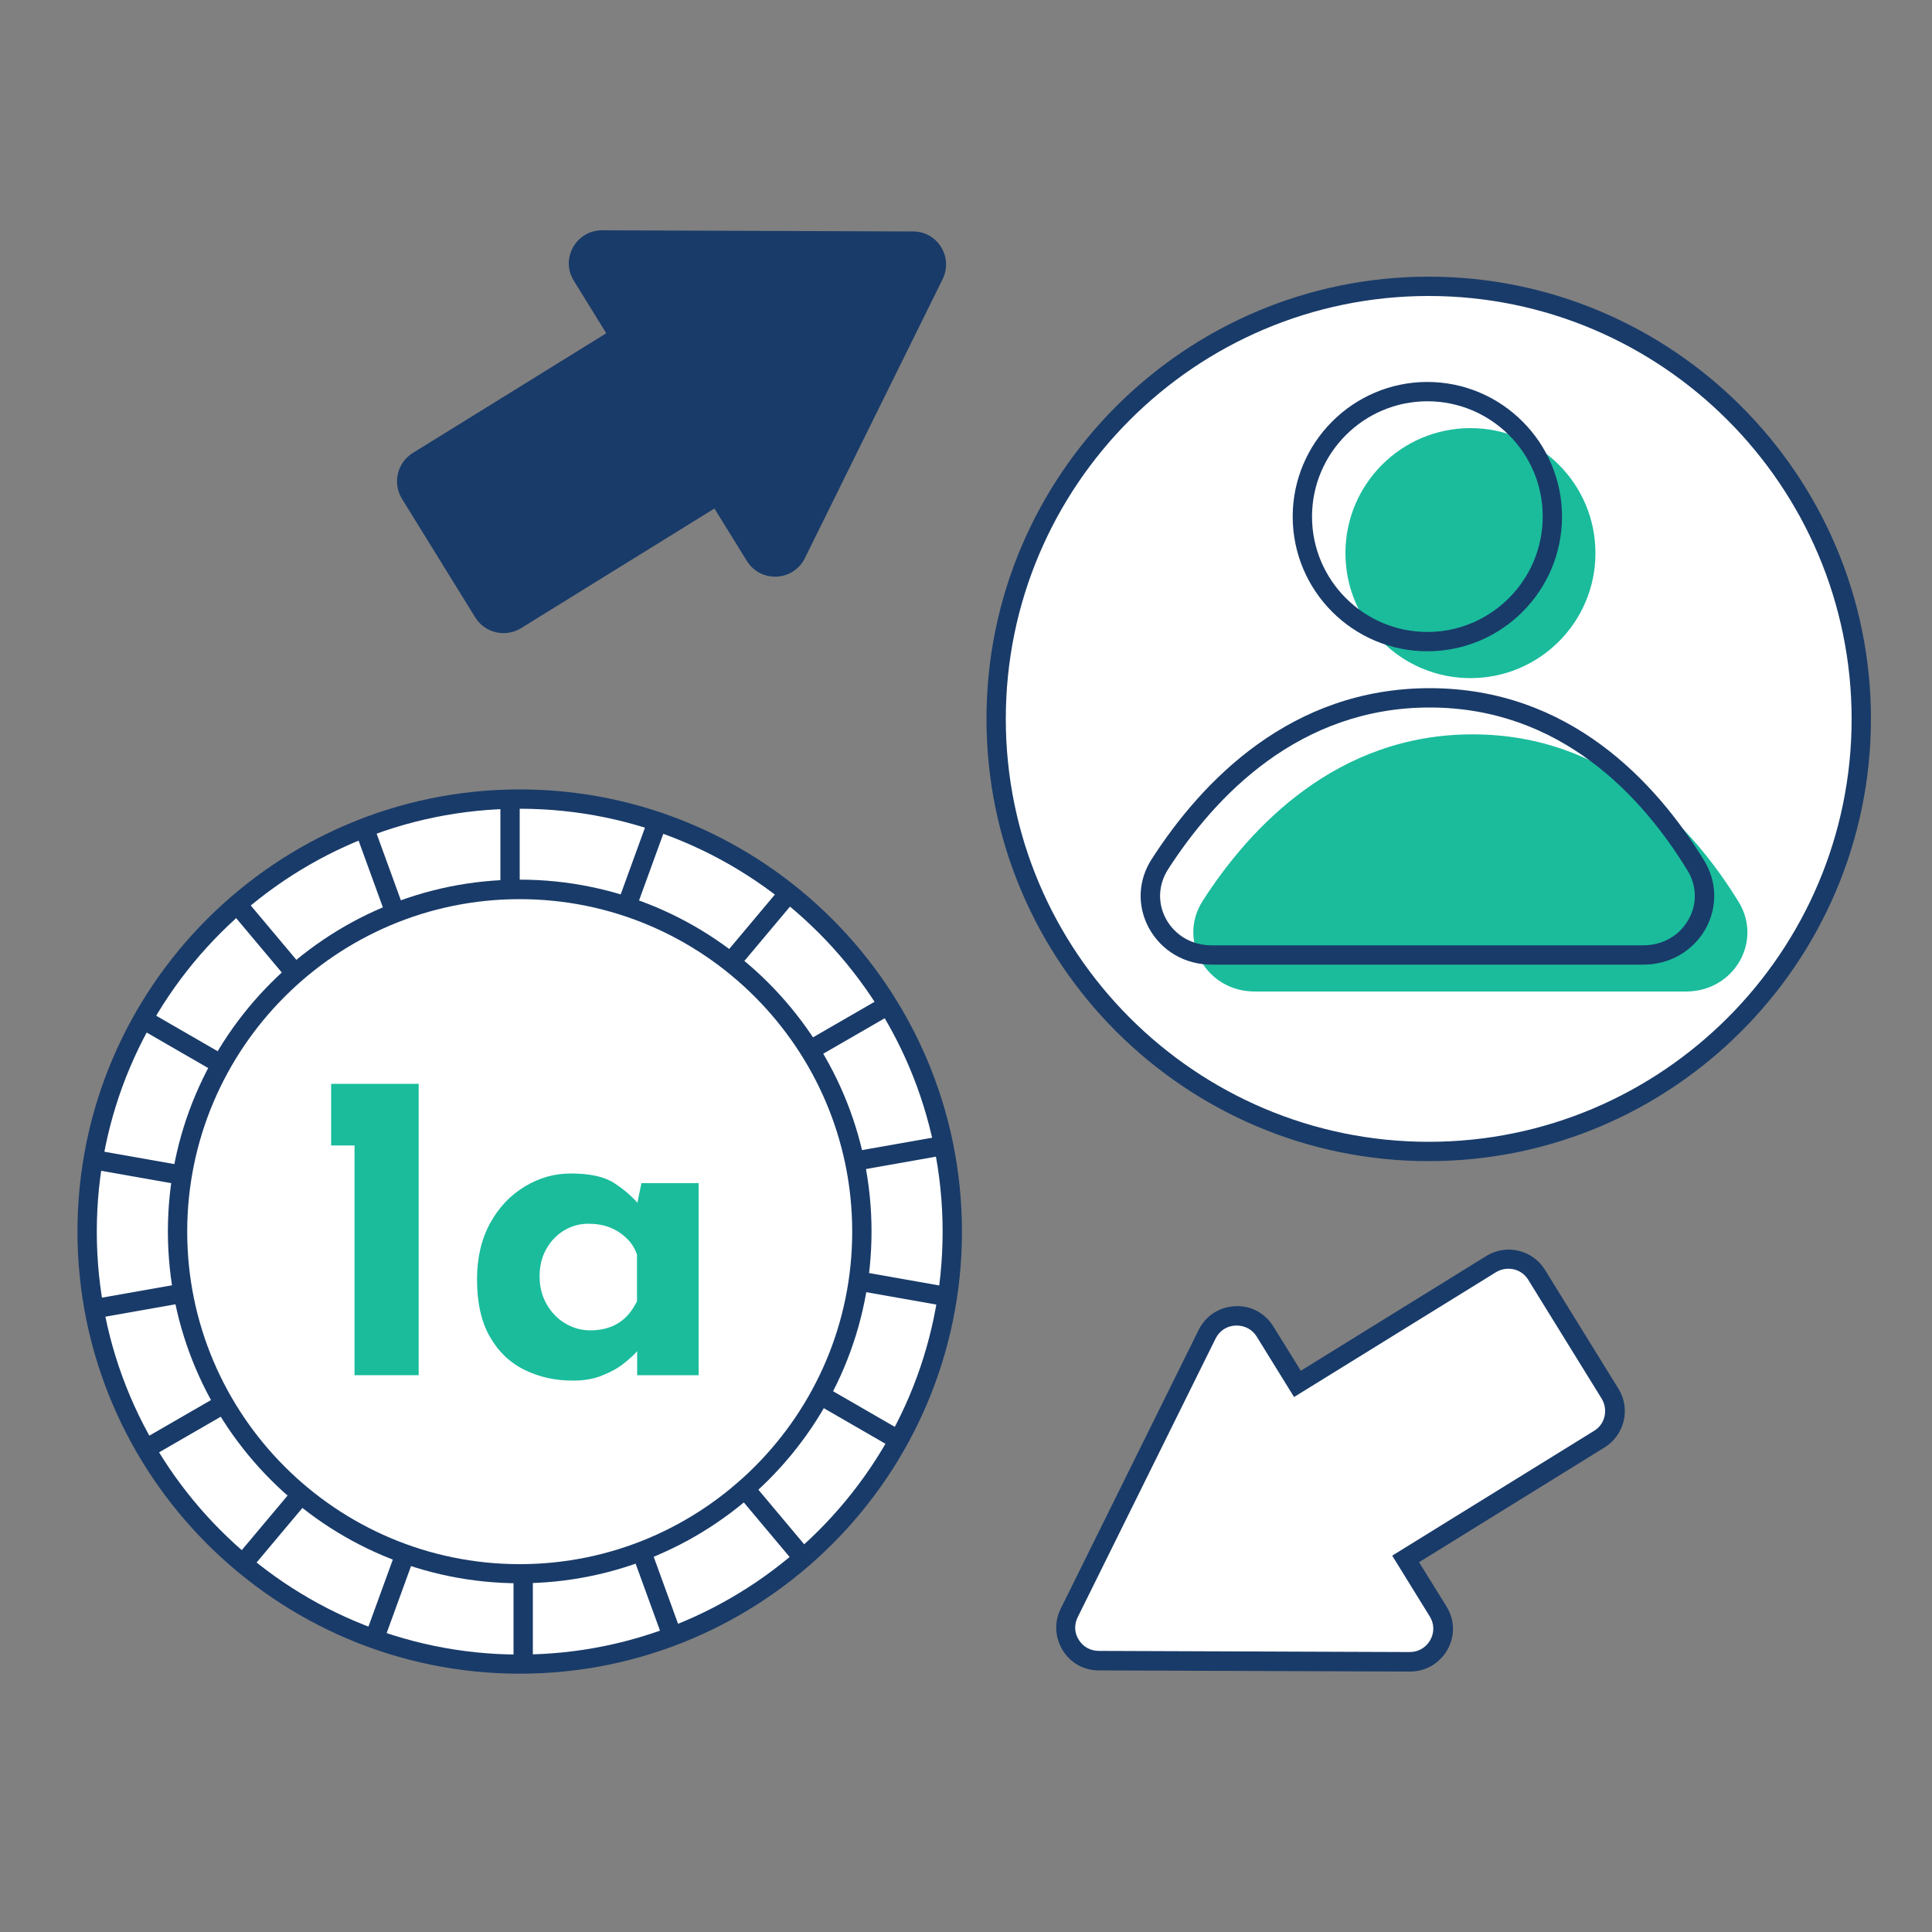
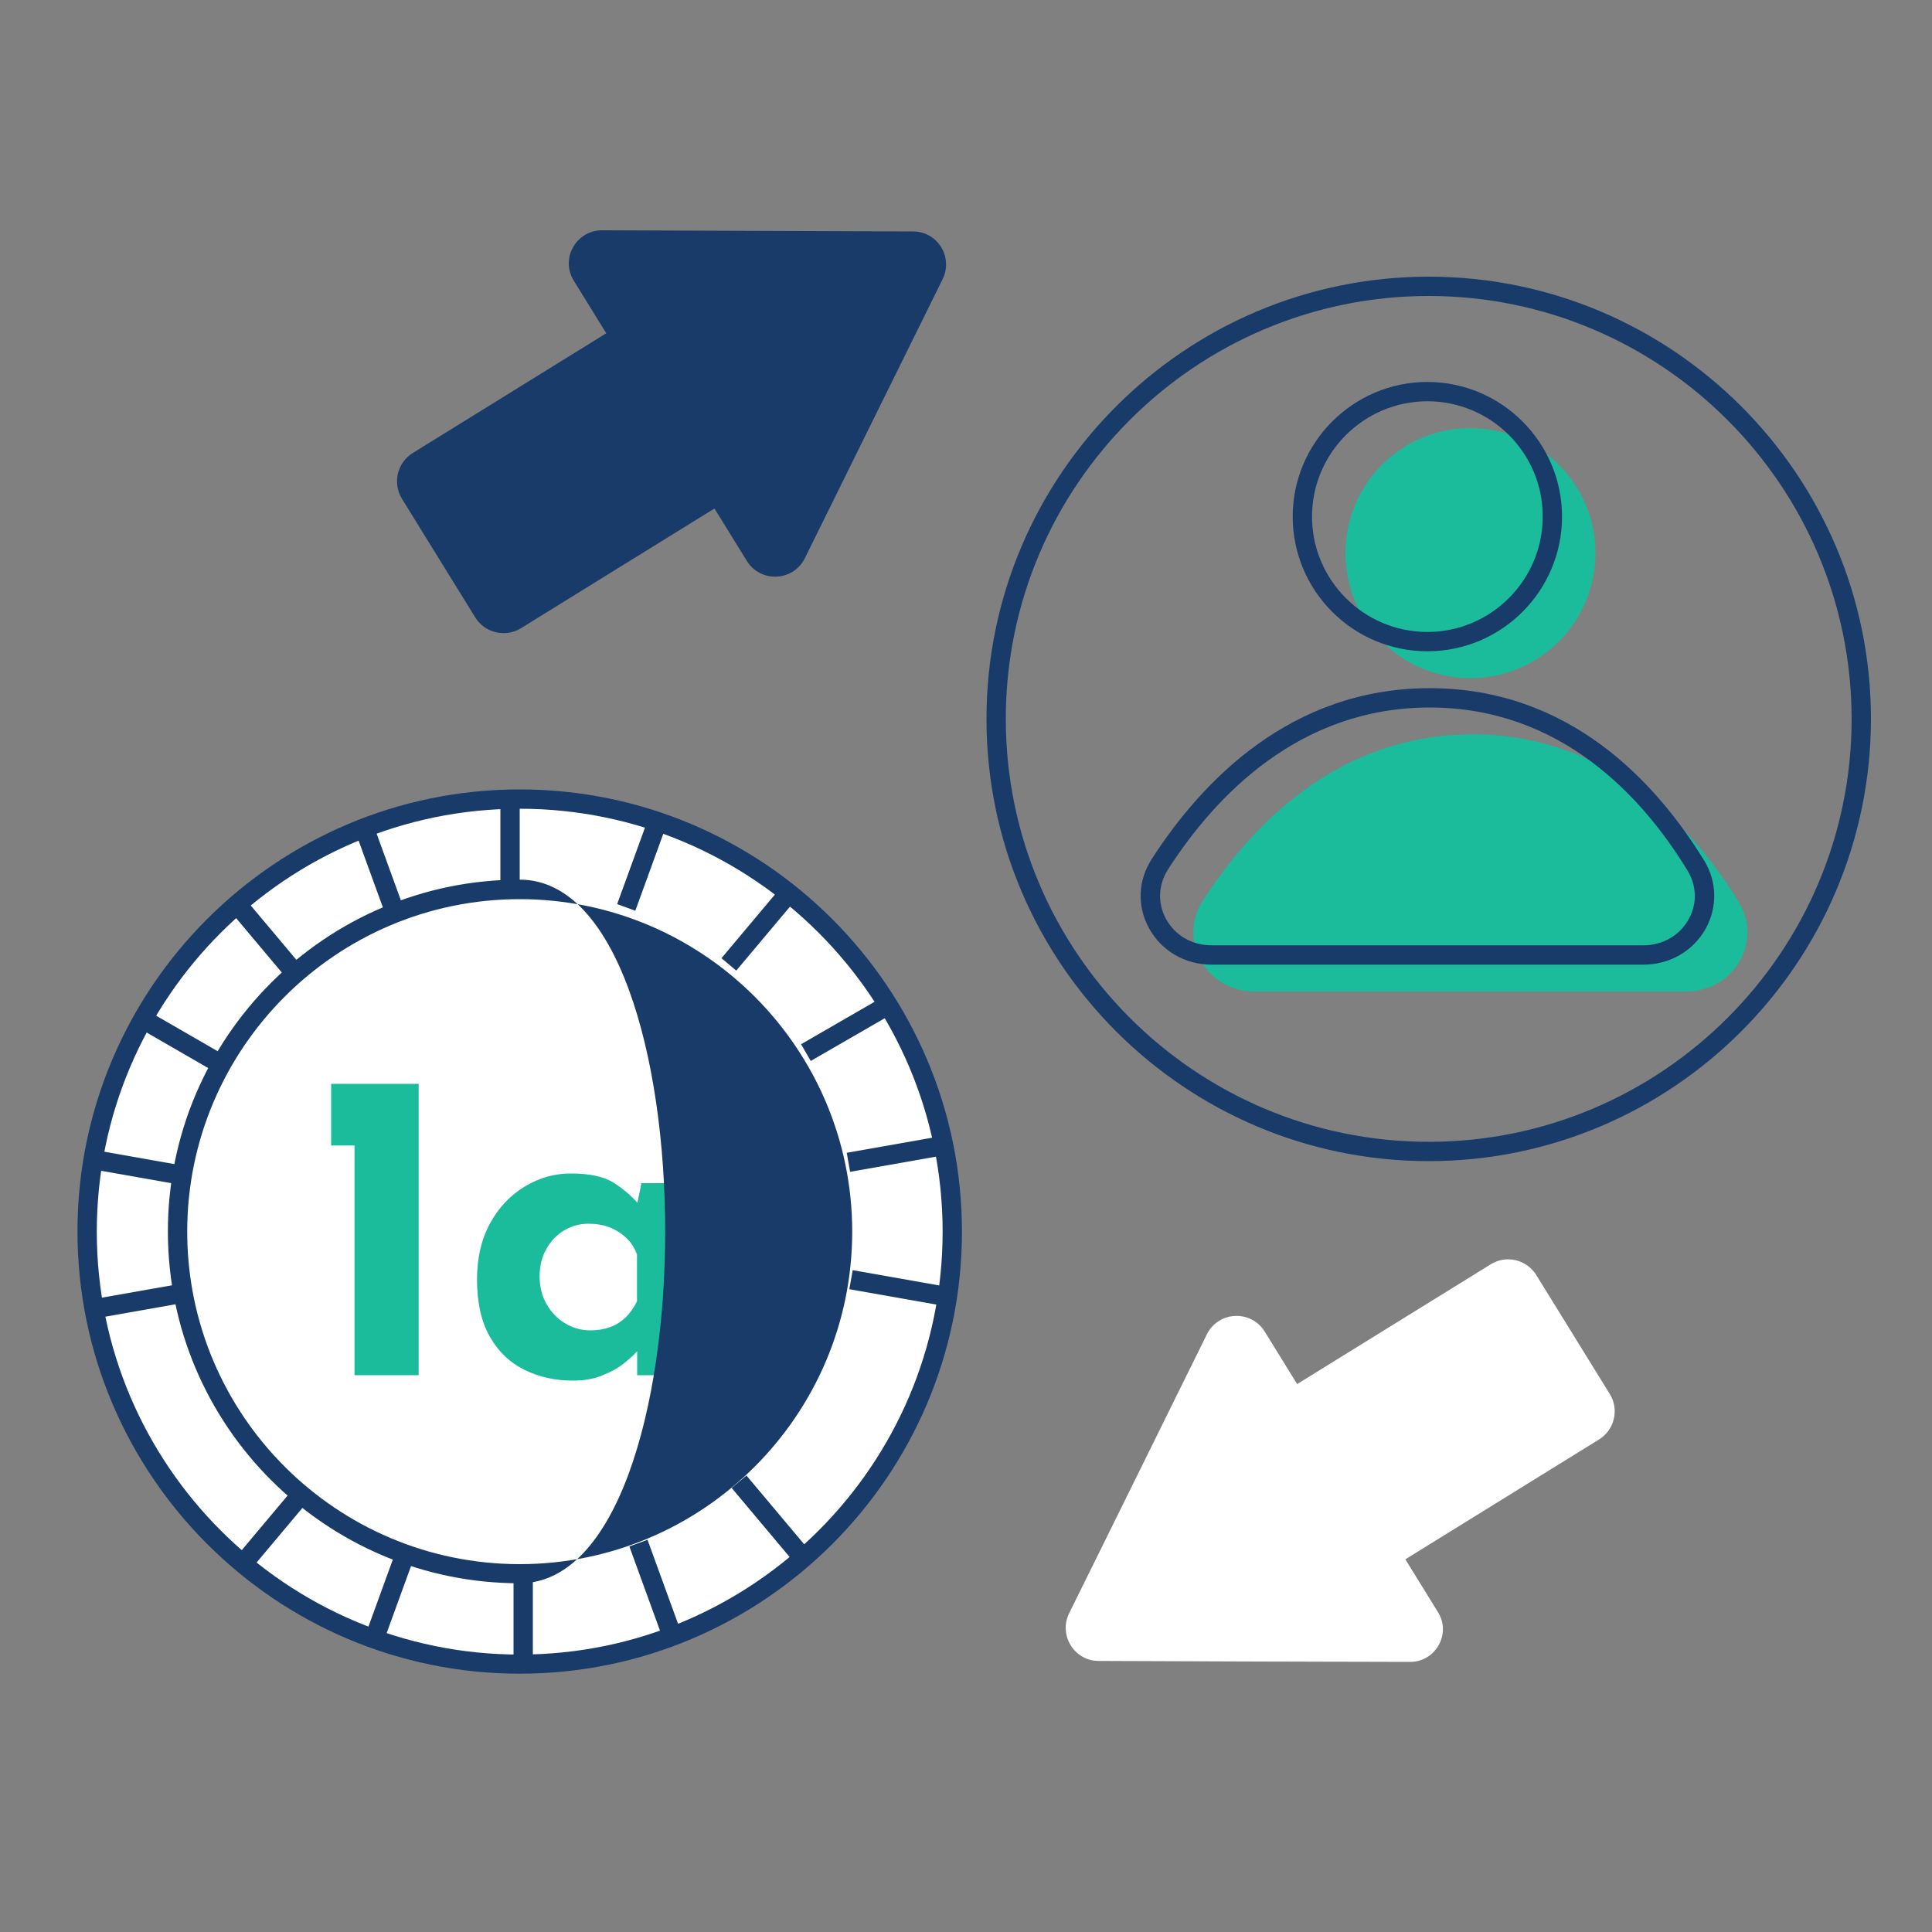
<svg xmlns="http://www.w3.org/2000/svg" version="1.1" id="Layer_1" x="0px" y="0px" viewBox="0 0 100 100" style="enable-background:new 0 0 100 100;" xml:space="preserve">
  <rect x="0" y="0" width="100" height="100" fill="#808080" stroke="none" />
  <style type="text/css">
	.st0{fill:#193B69;}
	.st1{fill:#FFFFFF;}
	.st2{fill:#1ABC9C;}
</style>
  <g>
    <g>
      <circle class="st1" cx="26.9" cy="63.74" r="22.39" />
      <path class="st0" d="M26.9,86.63c-12.62,0-22.89-10.27-22.89-22.89S14.28,40.86,26.9,40.86c12.62,0,22.89,10.27,22.89,22.89    S39.52,86.63,26.9,86.63z M26.9,41.86c-12.07,0-21.89,9.82-21.89,21.89s9.82,21.89,21.89,21.89c12.07,0,21.89-9.82,21.89-21.89    S38.97,41.86,26.9,41.86z" />
    </g>
    <g>
      <path class="st2" d="M17.14,56.1h4.53v15.08h-3.32V59.29h-1.21V56.1z" />
    </g>
    <g>
      <path class="st2" d="M29.65,71.46c-0.93,0-1.76-0.19-2.51-0.56c-0.75-0.37-1.35-0.94-1.79-1.72c-0.44-0.77-0.66-1.76-0.66-2.96    c0-1.12,0.23-2.09,0.68-2.91c0.45-0.82,1.05-1.45,1.8-1.9c0.74-0.45,1.53-0.67,2.37-0.67c0.99,0,1.73,0.16,2.24,0.49    c0.51,0.33,0.93,0.69,1.26,1.08l-0.14,0.39l0.3-1.46h2.96v9.94h-3.18v-2.16l0.25,0.68c-0.03,0-0.12,0.09-0.27,0.26    c-0.15,0.17-0.38,0.38-0.67,0.61c-0.3,0.24-0.66,0.44-1.09,0.61C30.76,71.37,30.24,71.46,29.65,71.46z M30.56,68.86    c0.38,0,0.72-0.06,1.02-0.17c0.3-0.11,0.57-0.28,0.8-0.5c0.23-0.22,0.42-0.5,0.59-0.83v-2.43c-0.12-0.33-0.3-0.62-0.55-0.85    c-0.24-0.23-0.53-0.42-0.86-0.55c-0.33-0.13-0.71-0.19-1.11-0.19c-0.45,0-0.88,0.12-1.26,0.35c-0.39,0.24-0.69,0.56-0.92,0.97    c-0.23,0.41-0.34,0.88-0.34,1.41c0,0.53,0.12,1.01,0.36,1.43c0.24,0.42,0.56,0.76,0.97,1C29.66,68.74,30.09,68.86,30.56,68.86z" />
    </g>
    <g>
-       <path class="st0" d="M26.9,81.95c-10.04,0-18.21-8.17-18.21-18.21s8.17-18.21,18.21-18.21s18.21,8.17,18.21,18.21    S36.94,81.95,26.9,81.95z M26.9,46.54c-9.49,0-17.21,7.72-17.21,17.21s7.72,17.21,17.21,17.21s17.21-7.72,17.21-17.21    S36.39,46.54,26.9,46.54z" />
+       <path class="st0" d="M26.9,81.95c-10.04,0-18.21-8.17-18.21-18.21s8.17-18.21,18.21-18.21S36.94,81.95,26.9,81.95z M26.9,46.54c-9.49,0-17.21,7.72-17.21,17.21s7.72,17.21,17.21,17.21s17.21-7.72,17.21-17.21    S36.39,46.54,26.9,46.54z" />
    </g>
    <g>
      <rect x="26.58" y="81.01" class="st0" width="1" height="5.07" />
    </g>
    <g>
      <rect x="33.41" y="79.69" transform="matrix(0.94 -0.342 0.342 0.94 -26.084 16.56)" class="st0" width="1" height="5.07" />
    </g>
    <g>
      <rect x="39.37" y="76.11" transform="matrix(0.766 -0.643 0.643 0.766 -41.226 44.03)" class="st0" width="1" height="5.07" />
    </g>
    <g>
-       <rect x="43.75" y="70.71" transform="matrix(0.5 -0.866 0.866 0.5 -41.305 74.938)" class="st0" width="1" height="5.07" />
-     </g>
+       </g>
    <g>
      <rect x="46.02" y="64.13" transform="matrix(0.174 -0.985 0.985 0.174 -27.214 100.9)" class="st0" width="1" height="5.07" />
    </g>
    <g>
      <rect x="43.86" y="59.21" transform="matrix(0.985 -0.174 0.174 0.985 -9.677 8.978)" class="st0" width="5.07" height="1" />
    </g>
    <g>
      <rect x="41.37" y="52.72" transform="matrix(0.866 -0.5 0.5 0.866 -20.723 29.078)" class="st0" width="5.07" height="1" />
    </g>
    <g>
      <rect x="36.81" y="47.47" transform="matrix(0.643 -0.766 0.766 0.643 -22.688 47.269)" class="st0" width="5.07" height="1" />
    </g>
    <g>
      <rect x="30.73" y="44.09" transform="matrix(0.342 -0.94 0.94 0.342 -20.011 60.605)" class="st0" width="5.07" height="1" />
    </g>
    <g>
      <rect x="25.9" y="40.96" class="st0" width="1" height="5.07" />
    </g>
    <g>
      <rect x="19.07" y="42.29" transform="matrix(0.94 -0.342 0.342 0.94 -14.15 9.395)" class="st0" width="1" height="5.07" />
    </g>
    <g>
      <rect x="13.1" y="45.87" transform="matrix(0.766 -0.643 0.643 0.766 -27.929 20.067)" class="st0" width="1" height="5.07" />
    </g>
    <g>
      <rect x="8.72" y="51.27" transform="matrix(0.5 -0.866 0.866 0.5 -41.985 34.889)" class="st0" width="1" height="5.07" />
    </g>
    <g>
      <rect x="6.46" y="57.85" transform="matrix(0.174 -0.985 0.985 0.174 -53.717 56.748)" class="st0" width="1" height="5.07" />
    </g>
    <g>
      <rect x="4.54" y="66.84" transform="matrix(0.985 -0.174 0.174 0.985 -11.602 2.256)" class="st0" width="5.07" height="1" />
    </g>
    <g>
-       <rect x="7.03" y="73.33" transform="matrix(0.866 -0.5 0.5 0.866 -35.629 14.67)" class="st0" width="5.07" height="1" />
-     </g>
+       </g>
    <g>
      <rect x="11.59" y="78.58" transform="matrix(0.643 -0.766 0.766 0.643 -55.532 39.063)" class="st0" width="5.07" height="1" />
    </g>
    <g>
      <rect x="17.67" y="81.96" transform="matrix(0.342 -0.94 0.94 0.342 -64.191 73.256)" class="st0" width="5.07" height="1" />
    </g>
  </g>
  <g>
    <g>
-       <circle class="st1" cx="73.95" cy="37.21" r="22.39" />
      <path class="st0" d="M73.95,60.1c-12.62,0-22.89-10.27-22.89-22.89c0-12.62,10.27-22.89,22.89-22.89    c12.62,0,22.89,10.27,22.89,22.89C96.83,49.83,86.57,60.1,73.95,60.1z M73.95,15.32c-12.07,0-21.89,9.82-21.89,21.89    c0,12.07,9.82,21.89,21.89,21.89c12.07,0,21.89-9.82,21.89-21.89C95.83,25.14,86.01,15.32,73.95,15.32z" />
    </g>
    <g>
      <path class="st2" d="M64.94,51.32h22.33c2.48,0,3.98-2.59,2.72-4.64c-2.36-3.84-6.72-8.67-13.77-8.67    c-7.02,0-11.51,4.79-13.97,8.62C60.94,48.68,62.44,51.32,64.94,51.32z" />
    </g>
    <g>
      <circle class="st2" cx="76.11" cy="28.63" r="6.47" />
    </g>
    <g>
      <path class="st0" d="M85.05,49.93H62.72c-1.39,0-2.6-0.71-3.25-1.89c-0.62-1.14-0.57-2.47,0.14-3.57c2.6-4.04,7.2-8.85,14.39-8.85    c7.22,0,11.7,4.84,14.2,8.91c0.68,1.1,0.7,2.43,0.08,3.55C87.62,49.24,86.42,49.93,85.05,49.93z M74,36.62    c-6.74,0-11.09,4.56-13.55,8.39c-0.5,0.79-0.54,1.74-0.1,2.55c0.47,0.86,1.35,1.37,2.37,1.37h22.33c1,0,1.88-0.5,2.35-1.34    c0.45-0.8,0.43-1.75-0.06-2.54C84.99,41.2,80.76,36.62,74,36.62z" />
    </g>
    <g>
      <path class="st0" d="M73.88,33.71c-3.85,0-6.97-3.13-6.97-6.97s3.13-6.97,6.97-6.97s6.97,3.13,6.97,6.97S77.73,33.71,73.88,33.71z     M73.88,20.77c-3.29,0-5.97,2.68-5.97,5.97c0,3.29,2.68,5.97,5.97,5.97c3.29,0,5.97-2.68,5.97-5.97    C79.86,23.45,77.18,20.77,73.88,20.77z" />
    </g>
  </g>
  <g>
    <path class="st1" d="M72.97,86.02L65.09,86l-8.22-0.03c-1.27,0-2.09-1.34-1.53-2.47l3.64-7.37l3.49-7.07   c0.6-1.2,2.28-1.28,2.99-0.14l1.68,2.72l10.02-6.2c0.8-0.5,1.86-0.25,2.36,0.56l3.8,6.15c0.5,0.8,0.25,1.86-0.56,2.36l-10.02,6.2   l1.68,2.72C75.14,84.55,74.31,86.03,72.97,86.02z" />
-     <path class="st0" d="M72.98,86.52C72.97,86.52,72.97,86.52,72.98,86.52l-16.11-0.06c-0.77,0-1.47-0.39-1.87-1.05   s-0.44-1.46-0.1-2.14l7.14-14.43c0.36-0.73,1.06-1.19,1.88-1.23c0.81-0.05,1.56,0.35,1.99,1.05l1.42,2.29l9.6-5.94   c0.5-0.31,1.1-0.41,1.67-0.27c0.58,0.14,1.06,0.49,1.37,0.99l3.8,6.15c0.31,0.5,0.41,1.1,0.27,1.67c-0.14,0.58-0.49,1.06-0.99,1.37   l-9.6,5.94l1.42,2.29c0.43,0.69,0.45,1.53,0.05,2.24C74.51,86.1,73.79,86.52,72.98,86.52z M64.01,68.61c-0.02,0-0.04,0-0.06,0   c-0.45,0.02-0.83,0.27-1.03,0.67l-7.14,14.43c-0.19,0.38-0.17,0.82,0.06,1.17c0.22,0.36,0.61,0.57,1.03,0.57l16.1,0.06c0,0,0,0,0,0   c0.44,0,0.84-0.23,1.06-0.62c0.22-0.39,0.21-0.85-0.03-1.23l-1.94-3.14l10.45-6.46c0.28-0.17,0.47-0.44,0.54-0.75   c0.07-0.31,0.02-0.64-0.15-0.92l-3.8-6.15c-0.17-0.28-0.44-0.47-0.75-0.54c-0.31-0.07-0.64-0.02-0.92,0.15l-10.45,6.46l-1.94-3.14   C64.82,68.82,64.44,68.61,64.01,68.61z" />
  </g>
  <g>
    <path class="st0" d="M41.66,28.89l3.49-7.07l3.64-7.37c0.56-1.14-0.26-2.47-1.53-2.47l-8.22-0.03l-7.88-0.03   c-1.34,0-2.17,1.47-1.46,2.61l1.68,2.72l-10.02,6.2c-0.8,0.5-1.05,1.55-0.56,2.36l3.8,6.15c0.5,0.8,1.55,1.05,2.36,0.56l10.02-6.2   l1.68,2.72C39.38,30.18,41.06,30.1,41.66,28.89z" />
  </g>
</svg>